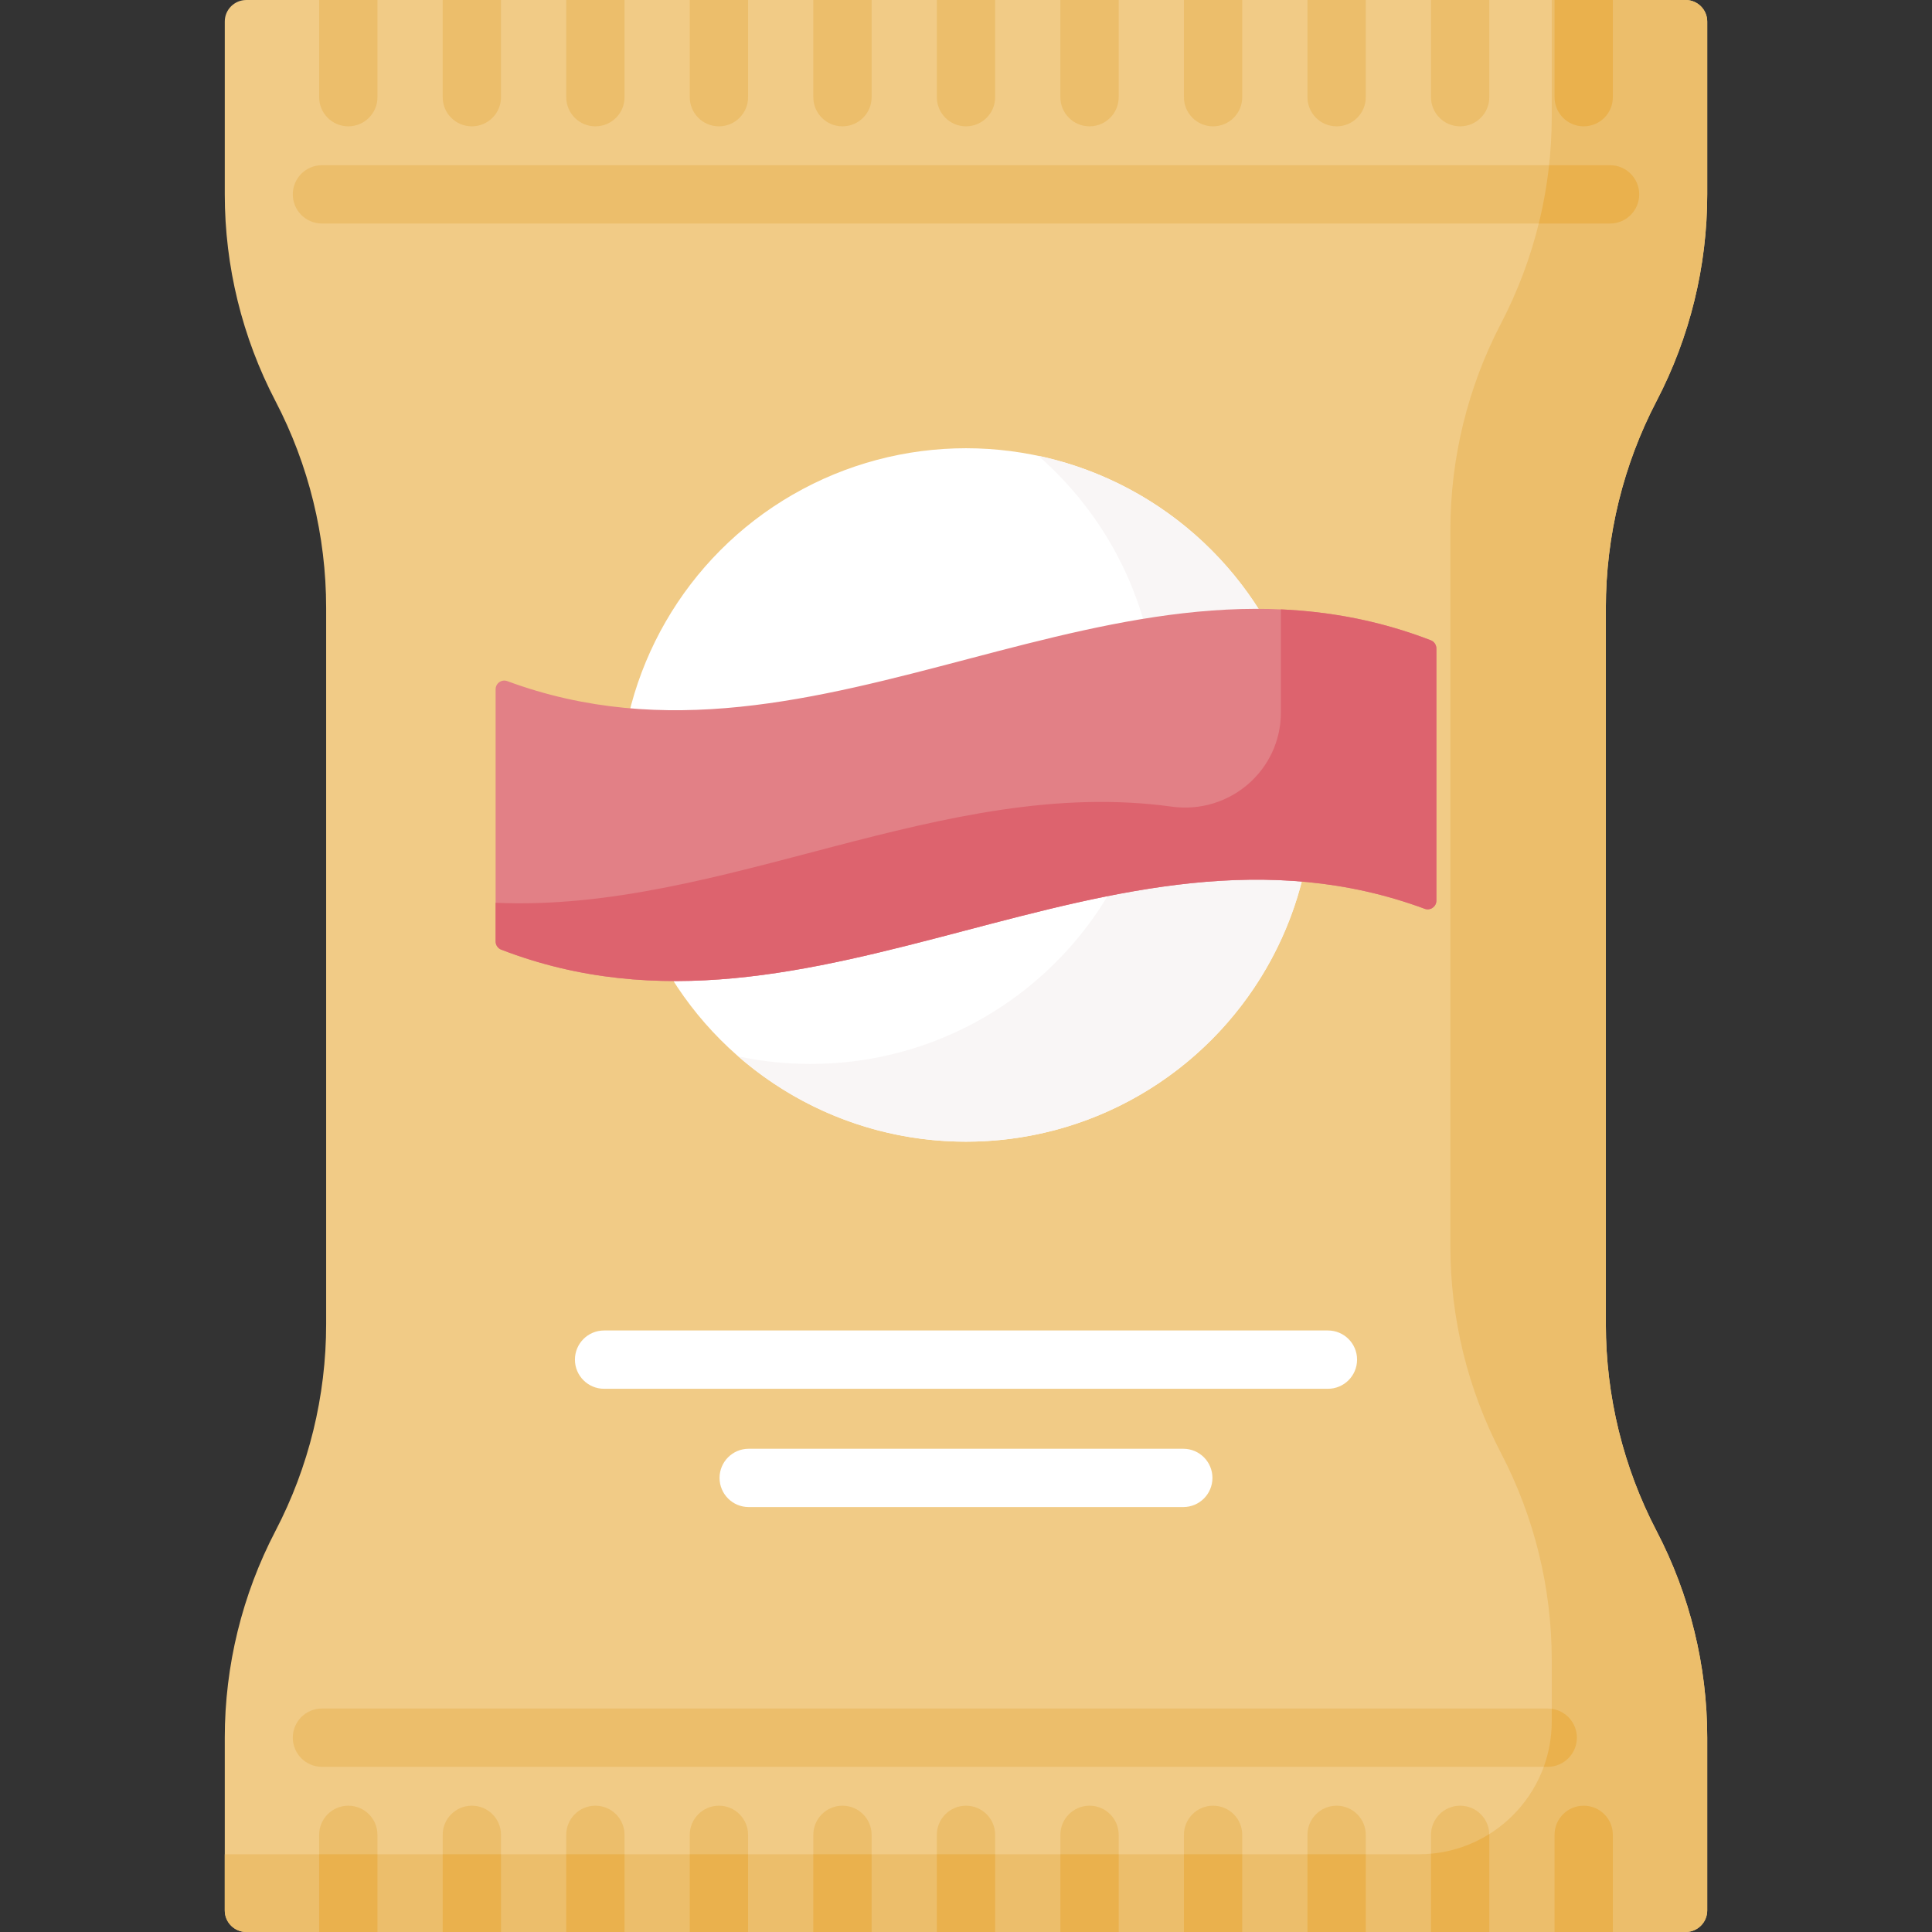
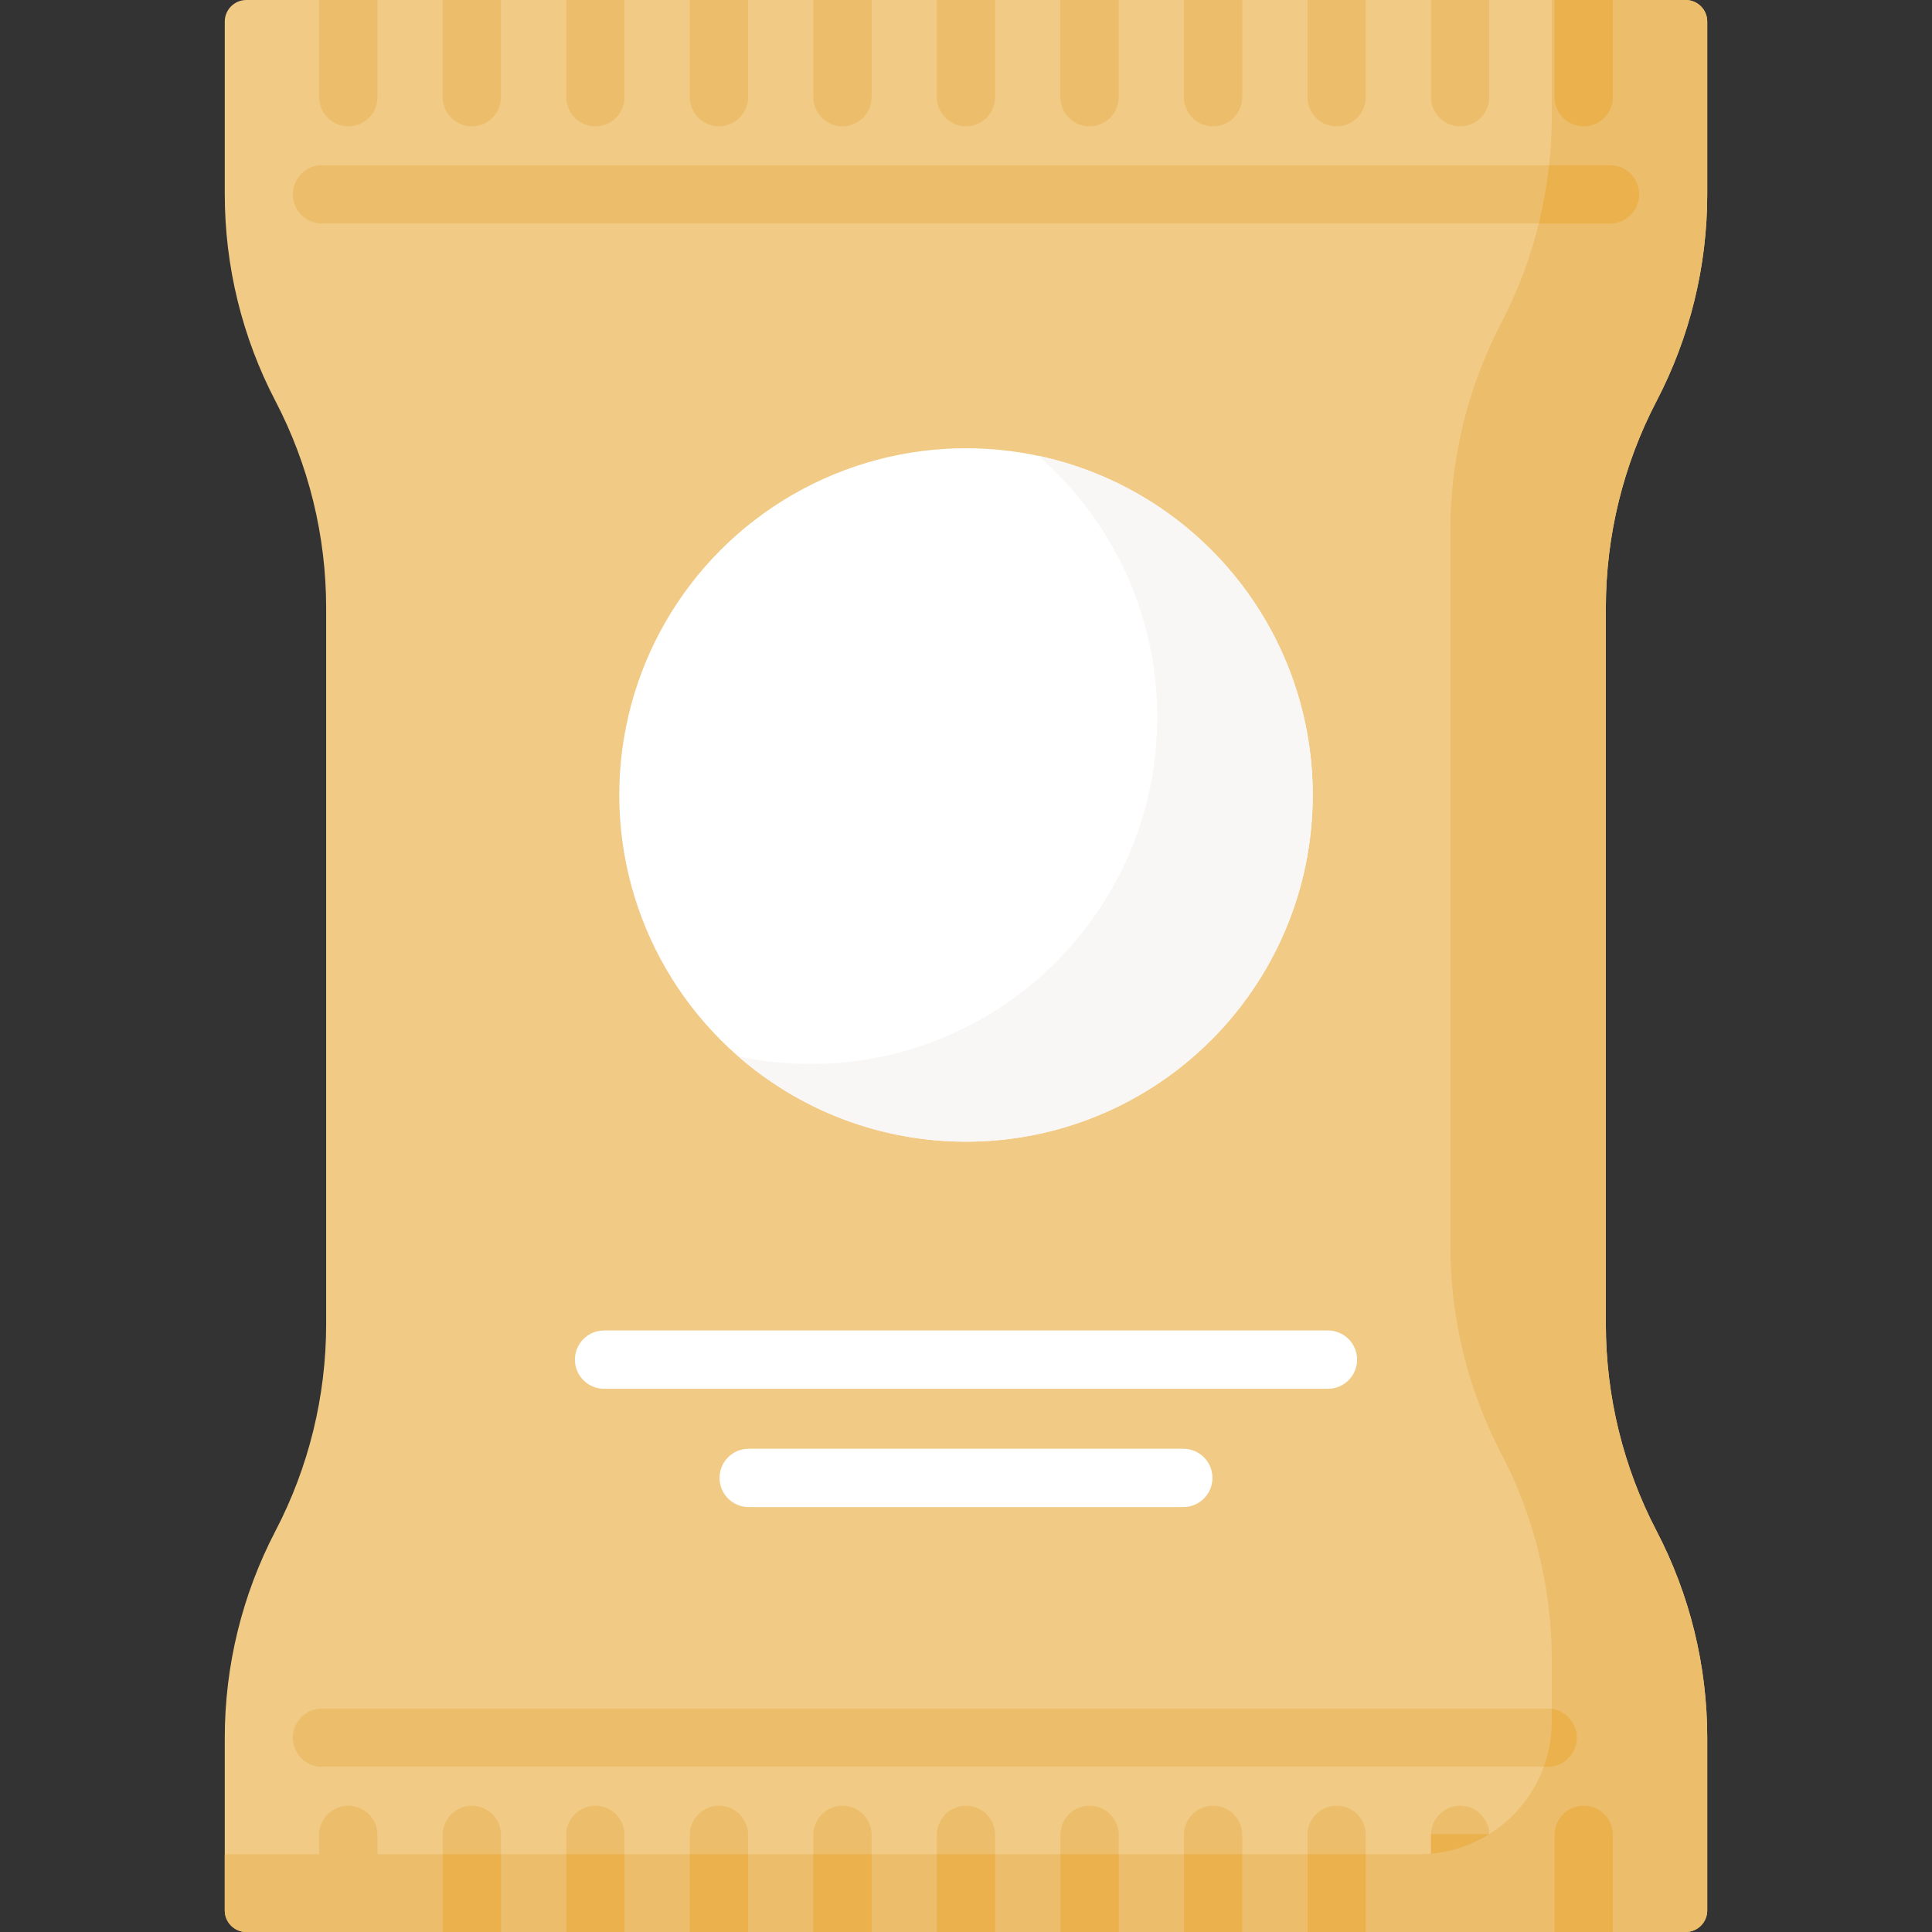
<svg xmlns="http://www.w3.org/2000/svg" id="Capa_1" height="512" viewBox="0 0 511.991 511.991" width="512">
  <rect x="0" y="0" width="511.991" height="511.991" fill="#333333" stroke="none" />
  <g>
    <path d="m446.717 511.991c3.153 0 5.709-2.556 5.709-5.709v-45.772c0-19.082-4.608-37.881-13.433-54.8-8.824-16.919-13.433-35.718-13.433-54.8v-189.82c0-19.082 4.608-37.881 13.433-54.8 8.824-16.919 13.433-35.718 13.433-54.8v-45.781c0-3.153-2.556-5.709-5.709-5.709h-381.444c-3.153 0-5.709 2.556-5.709 5.709v45.781c0 19.082 4.608 37.881 13.433 54.8 8.825 16.919 13.433 35.718 13.433 54.8v189.82c0 19.082-4.608 37.881-13.433 54.8-8.825 16.919-13.433 35.718-13.433 54.8v45.772c0 3.153 2.556 5.709 5.709 5.709z" fill="#f1cb86" />
    <circle cx="255.995" cy="210.668" fill="#fff" r="91.883" />
    <path d="m275.145 120.783c19.319 16.844 31.528 41.637 31.528 69.282 0 50.746-41.137 91.883-91.883 91.883-6.567 0-12.973-.689-19.149-1.999 16.144 14.076 37.254 22.602 60.355 22.602 50.746 0 91.883-41.138 91.883-91.883 0-44.179-31.18-81.075-72.734-89.885z" fill="#f9f6f6" />
    <path d="m438.994 106.29c8.824-16.919 13.433-35.718 13.433-54.8v-45.781c0-3.153-2.556-5.709-5.709-5.709h-35.497v30.887c0 19.082-4.608 37.881-13.433 54.8s-13.433 35.718-13.433 54.8v189.82c0 19.082 4.608 37.881 13.433 54.8 8.824 16.919 13.433 35.718 13.433 54.8v16.265c0 19.449-15.767 35.216-35.216 35.216h-316.441v14.894c0 3.153 2.556 5.709 5.709 5.709h381.444c3.153 0 5.709-2.556 5.709-5.709v-45.772c0-19.082-4.608-37.881-13.433-54.8-8.824-16.919-13.433-35.718-13.433-54.8v-189.82c.001-19.082 4.609-37.881 13.434-54.8z" fill="#ecbe6b" />
-     <path d="m377.555 240.837c-83.463-30.885-161.219 43.066-244.739 10.82-.889-.343-1.475-1.209-1.475-2.162v-66.827c0-1.601 1.593-2.723 3.095-2.167 83.446 30.88 161.202-43.071 244.738-10.821.889.343 1.475 1.209 1.475 2.162v66.828c.001 1.601-1.593 2.723-3.094 2.167z" fill="#e28086" />
-     <path d="m379.174 169.68c-13.376-5.164-26.604-7.605-39.73-8.19v27.305c0 15.412-13.67 27.079-28.937 24.971-60.643-8.374-118.841 28.157-179.165 25.476v10.253c0 .954.586 1.819 1.475 2.162 83.519 32.246 161.275-41.705 244.738-10.82 1.501.556 3.095-.567 3.095-2.167 0-22.276 0-44.552 0-66.828 0-.953-.586-1.818-1.476-2.162z" fill="#dd636e" />
    <path d="m410.153 468.219h-324.835c-4.267 0-7.726-3.459-7.726-7.726s3.459-7.726 7.726-7.726h324.835c4.267 0 7.726 3.459 7.726 7.726s-3.459 7.726-7.726 7.726z" fill="#ecbe6b" />
    <path d="m410.153 468.219c4.267 0 7.726-3.459 7.726-7.726 0-3.905-2.897-7.133-6.659-7.652v3.332c0 4.232-.747 8.288-2.115 12.047h1.048z" fill="#eab14d" />
    <path d="m165.506 511.991h-15.452v-25.745c0-4.267 3.459-7.726 7.726-7.726s7.726 3.459 7.726 7.726zm65.477-25.745c0-4.267-3.459-7.726-7.726-7.726s-7.726 3.459-7.726 7.726v25.745h15.452zm-130.954 0c0-4.267-3.459-7.726-7.726-7.726s-7.726 3.459-7.726 7.726v25.745h15.452zm32.738 0c0-4.267-3.459-7.726-7.726-7.726s-7.726 3.459-7.726 7.726v25.745h15.452zm130.955 0c0-4.267-3.459-7.726-7.726-7.726s-7.726 3.459-7.726 7.726v25.745h15.452zm-65.477 0c0-4.267-3.459-7.726-7.726-7.726s-7.726 3.459-7.726 7.726v25.745h15.452zm229.169 0c0-4.267-3.459-7.726-7.726-7.726s-7.726 3.459-7.726 7.726v25.745h15.452zm-32.738 0c0-4.267-3.459-7.726-7.726-7.726s-7.726 3.459-7.726 7.726v25.745h15.452zm-65.477 0c0-4.267-3.459-7.726-7.726-7.726s-7.726 3.459-7.726 7.726v25.745h15.452zm-32.739 0c0-4.267-3.459-7.726-7.726-7.726s-7.726 3.459-7.726 7.726v25.745h15.452zm65.477 0c0-4.267-3.459-7.726-7.726-7.726s-7.726 3.459-7.726 7.726v25.745h15.452z" fill="#ecbe6b" />
    <g fill="#eab14d">
      <path d="m150.054 491.388h15.452v20.603h-15.452z" />
      <path d="m182.792 491.388h15.452v20.603h-15.452z" />
      <path d="m215.531 491.388h15.452v20.603h-15.452z" />
-       <path d="m84.577 491.388h15.452v20.603h-15.452z" />
      <path d="m117.315 491.388h15.452v20.603h-15.452z" />
      <path d="m313.746 491.388h15.452v20.603h-15.452z" />
      <path d="m419.688 478.52c-4.267 0-7.726 3.459-7.726 7.726v25.745h15.452v-25.745c0-4.267-3.459-7.726-7.726-7.726z" />
      <path d="m248.269 491.388h15.452v20.603h-15.452z" />
-       <path d="m394.673 486.038c-4.556 2.854-9.811 4.693-15.449 5.205v20.748h15.452v-25.745c0-.069-.001-.139-.003-.208z" />
+       <path d="m394.673 486.038c-4.556 2.854-9.811 4.693-15.449 5.205v20.748v-25.745c0-.069-.001-.139-.003-.208z" />
      <path d="m346.485 491.388h15.452v20.603h-15.452z" />
      <path d="m281.008 491.388h15.452v20.603h-15.452z" />
    </g>
    <path d="m426.673 59.234h-341.355c-4.267 0-7.726-3.459-7.726-7.726s3.459-7.726 7.726-7.726h341.355c4.267 0 7.726 3.459 7.726 7.726s-3.459 7.726-7.726 7.726z" fill="#ecbe6b" />
    <path d="m407.78 59.234h18.893c4.267 0 7.726-3.459 7.726-7.726s-3.459-7.726-7.726-7.726h-16.157c-.57 5.21-1.485 10.372-2.736 15.452z" fill="#eab14d" />
    <path d="m281.008 0h15.452v25.754c0 4.267-3.459 7.726-7.726 7.726s-7.726-3.459-7.726-7.726zm65.477 25.754c0 4.267 3.459 7.726 7.726 7.726s7.726-3.459 7.726-7.726v-25.754h-15.452zm-32.739 0c0 4.267 3.459 7.726 7.726 7.726s7.726-3.459 7.726-7.726v-25.754h-15.452zm98.216 0c0 4.267 3.459 7.726 7.726 7.726s7.726-3.459 7.726-7.726v-25.754h-15.452zm-32.739 0c0 4.267 3.459 7.726 7.726 7.726s7.726-3.459 7.726-7.726v-25.754h-15.452zm-229.169 0c0 4.267 3.459 7.726 7.726 7.726s7.726-3.459 7.726-7.726v-25.754h-15.452zm-65.477 0c0 4.267 3.459 7.726 7.726 7.726s7.726-3.459 7.726-7.726v-25.754h-15.452zm32.738 0c0 4.267 3.459 7.726 7.726 7.726s7.726-3.459 7.726-7.726v-25.754h-15.452zm65.477 0c0 4.267 3.459 7.726 7.726 7.726s7.726-3.459 7.726-7.726v-25.754h-15.452zm32.739 0c0 4.267 3.459 7.726 7.726 7.726s7.726-3.459 7.726-7.726v-25.754h-15.452zm32.738 0c0 4.267 3.459 7.726 7.726 7.726s7.726-3.459 7.726-7.726v-25.754h-15.452z" fill="#ecbe6b" />
    <path d="m419.688 33.48c4.267 0 7.726-3.459 7.726-7.726v-25.754h-15.452v25.754c0 4.267 3.459 7.726 7.726 7.726z" fill="#eab14d" />
    <g fill="#fff">
      <path d="m351.905 368.036h-191.82c-4.267 0-7.726-3.459-7.726-7.726s3.459-7.726 7.726-7.726h191.82c4.267 0 7.726 3.459 7.726 7.726s-3.459 7.726-7.726 7.726z" />
      <path d="m313.578 399.38h-115.165c-4.267 0-7.726-3.459-7.726-7.726s3.459-7.726 7.726-7.726h115.165c4.267 0 7.726 3.459 7.726 7.726s-3.459 7.726-7.726 7.726z" />
    </g>
  </g>
</svg>